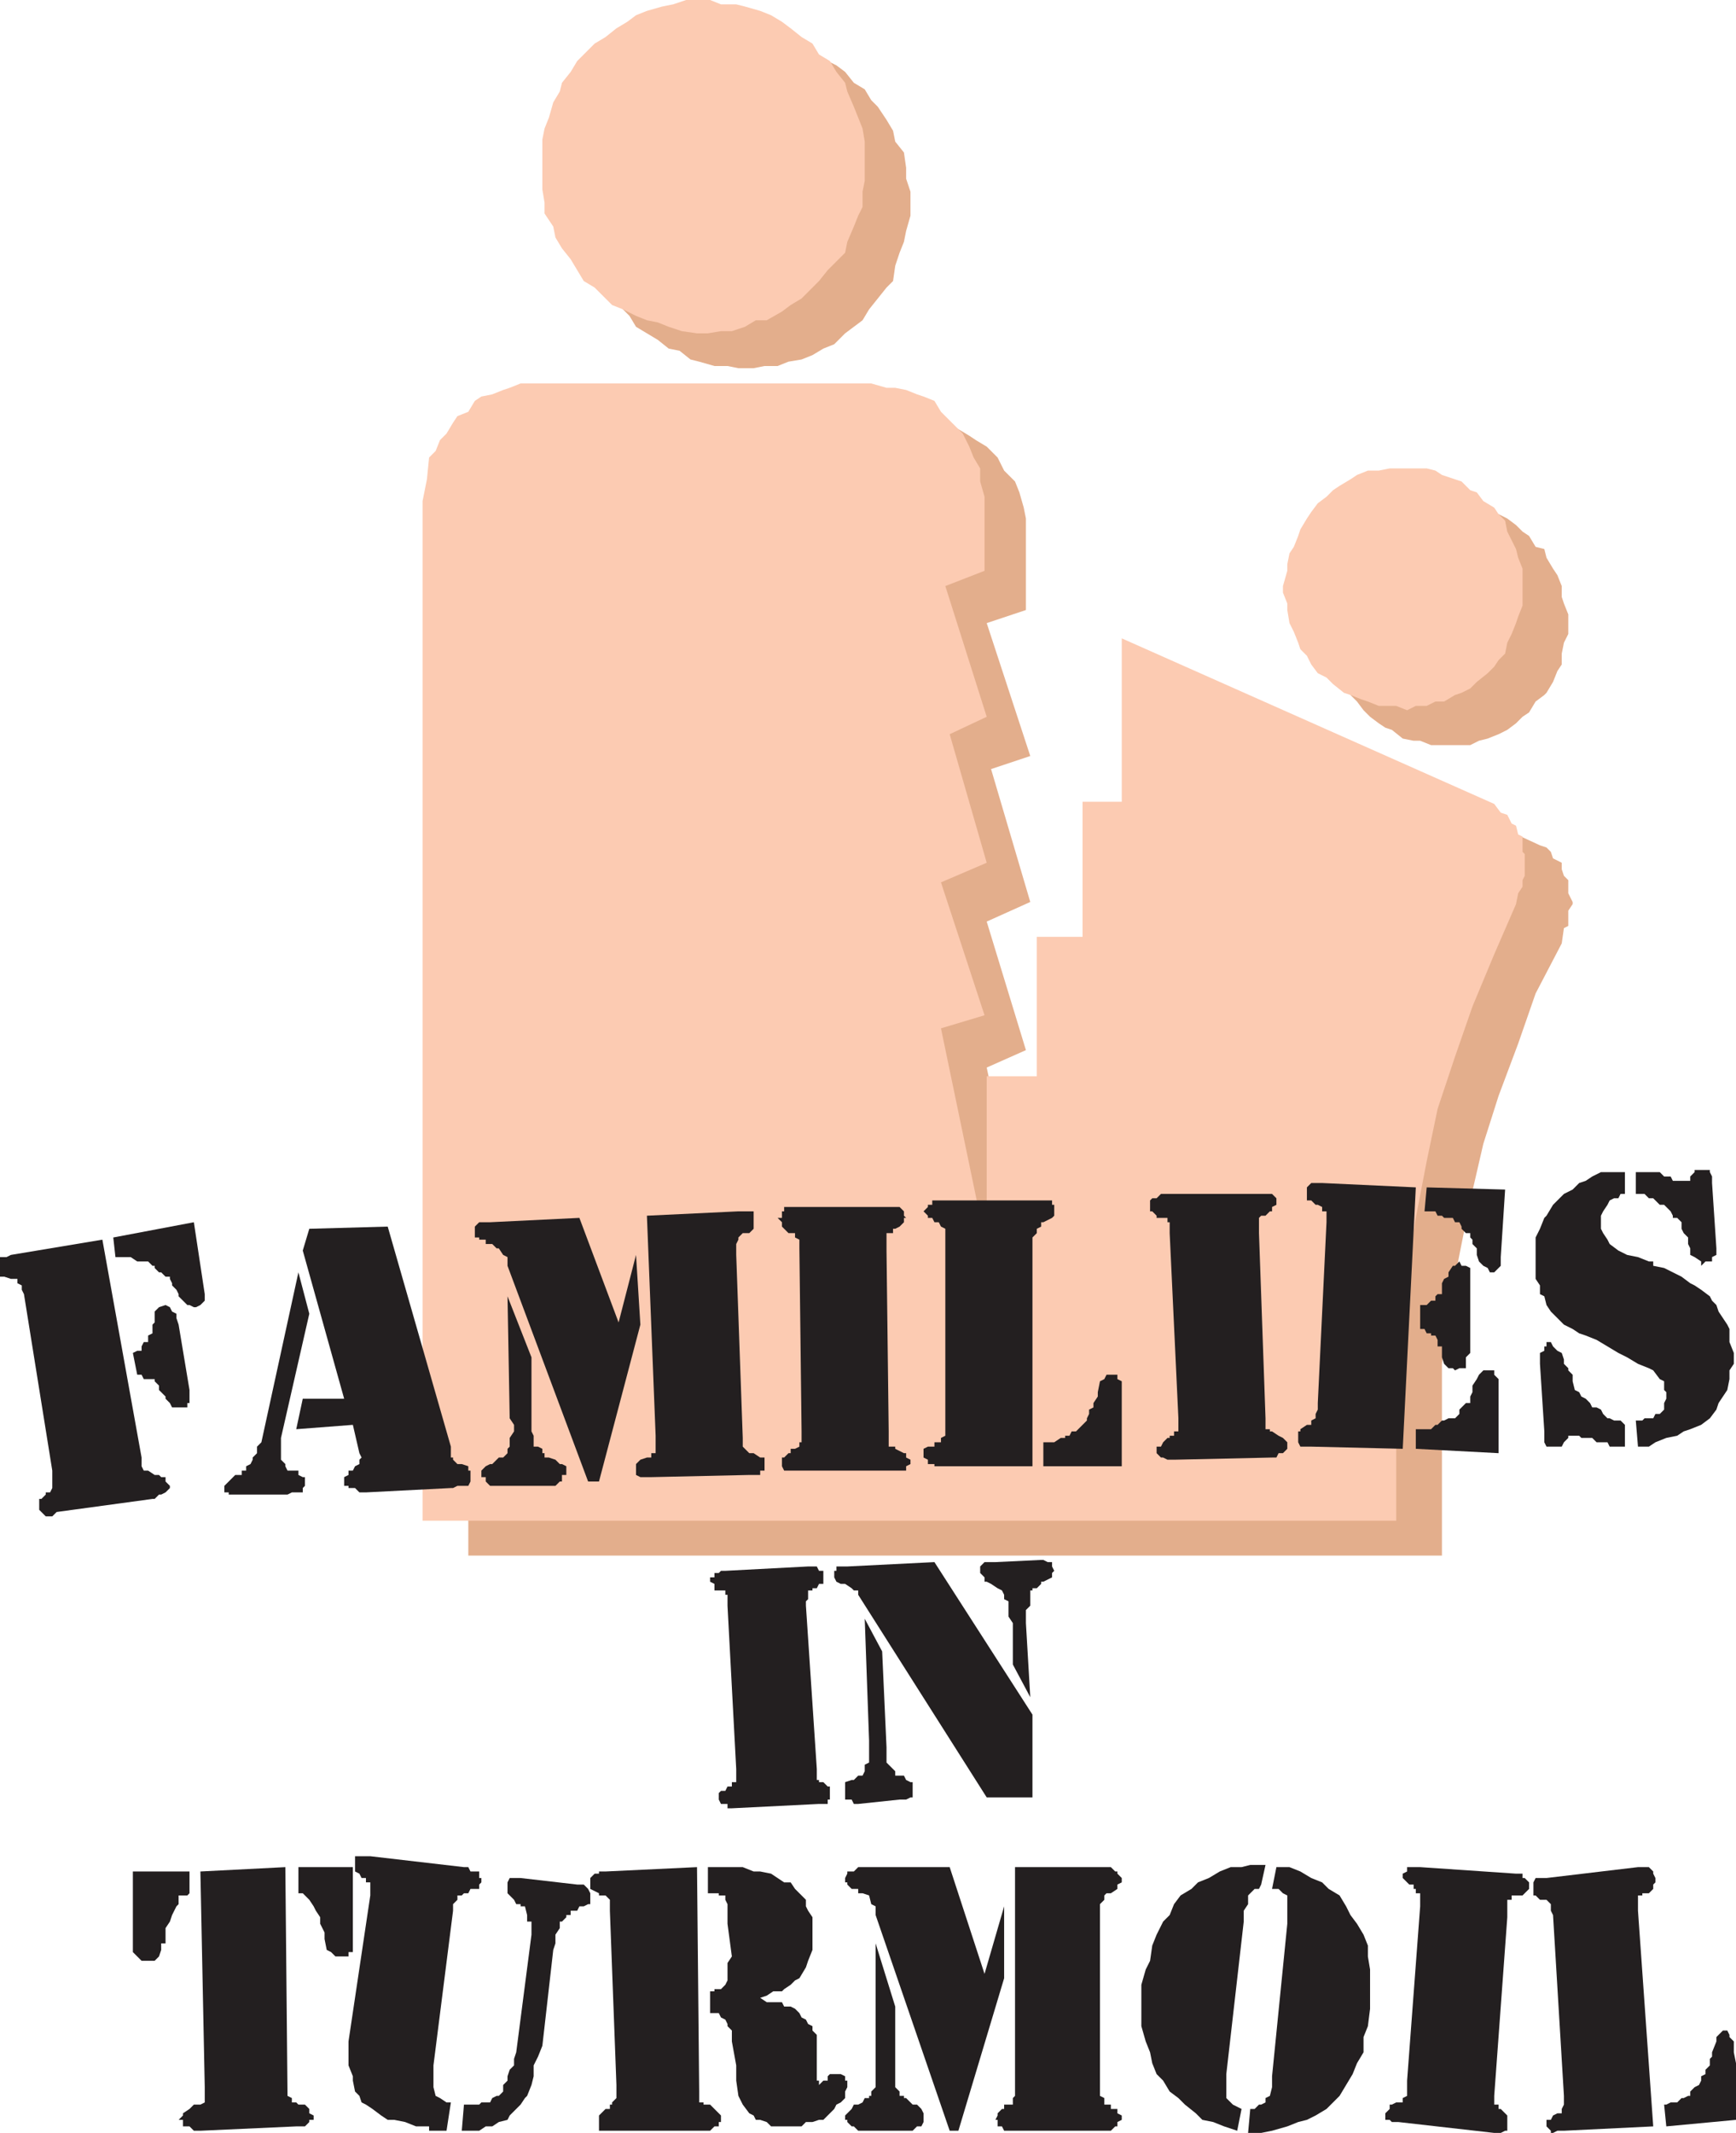
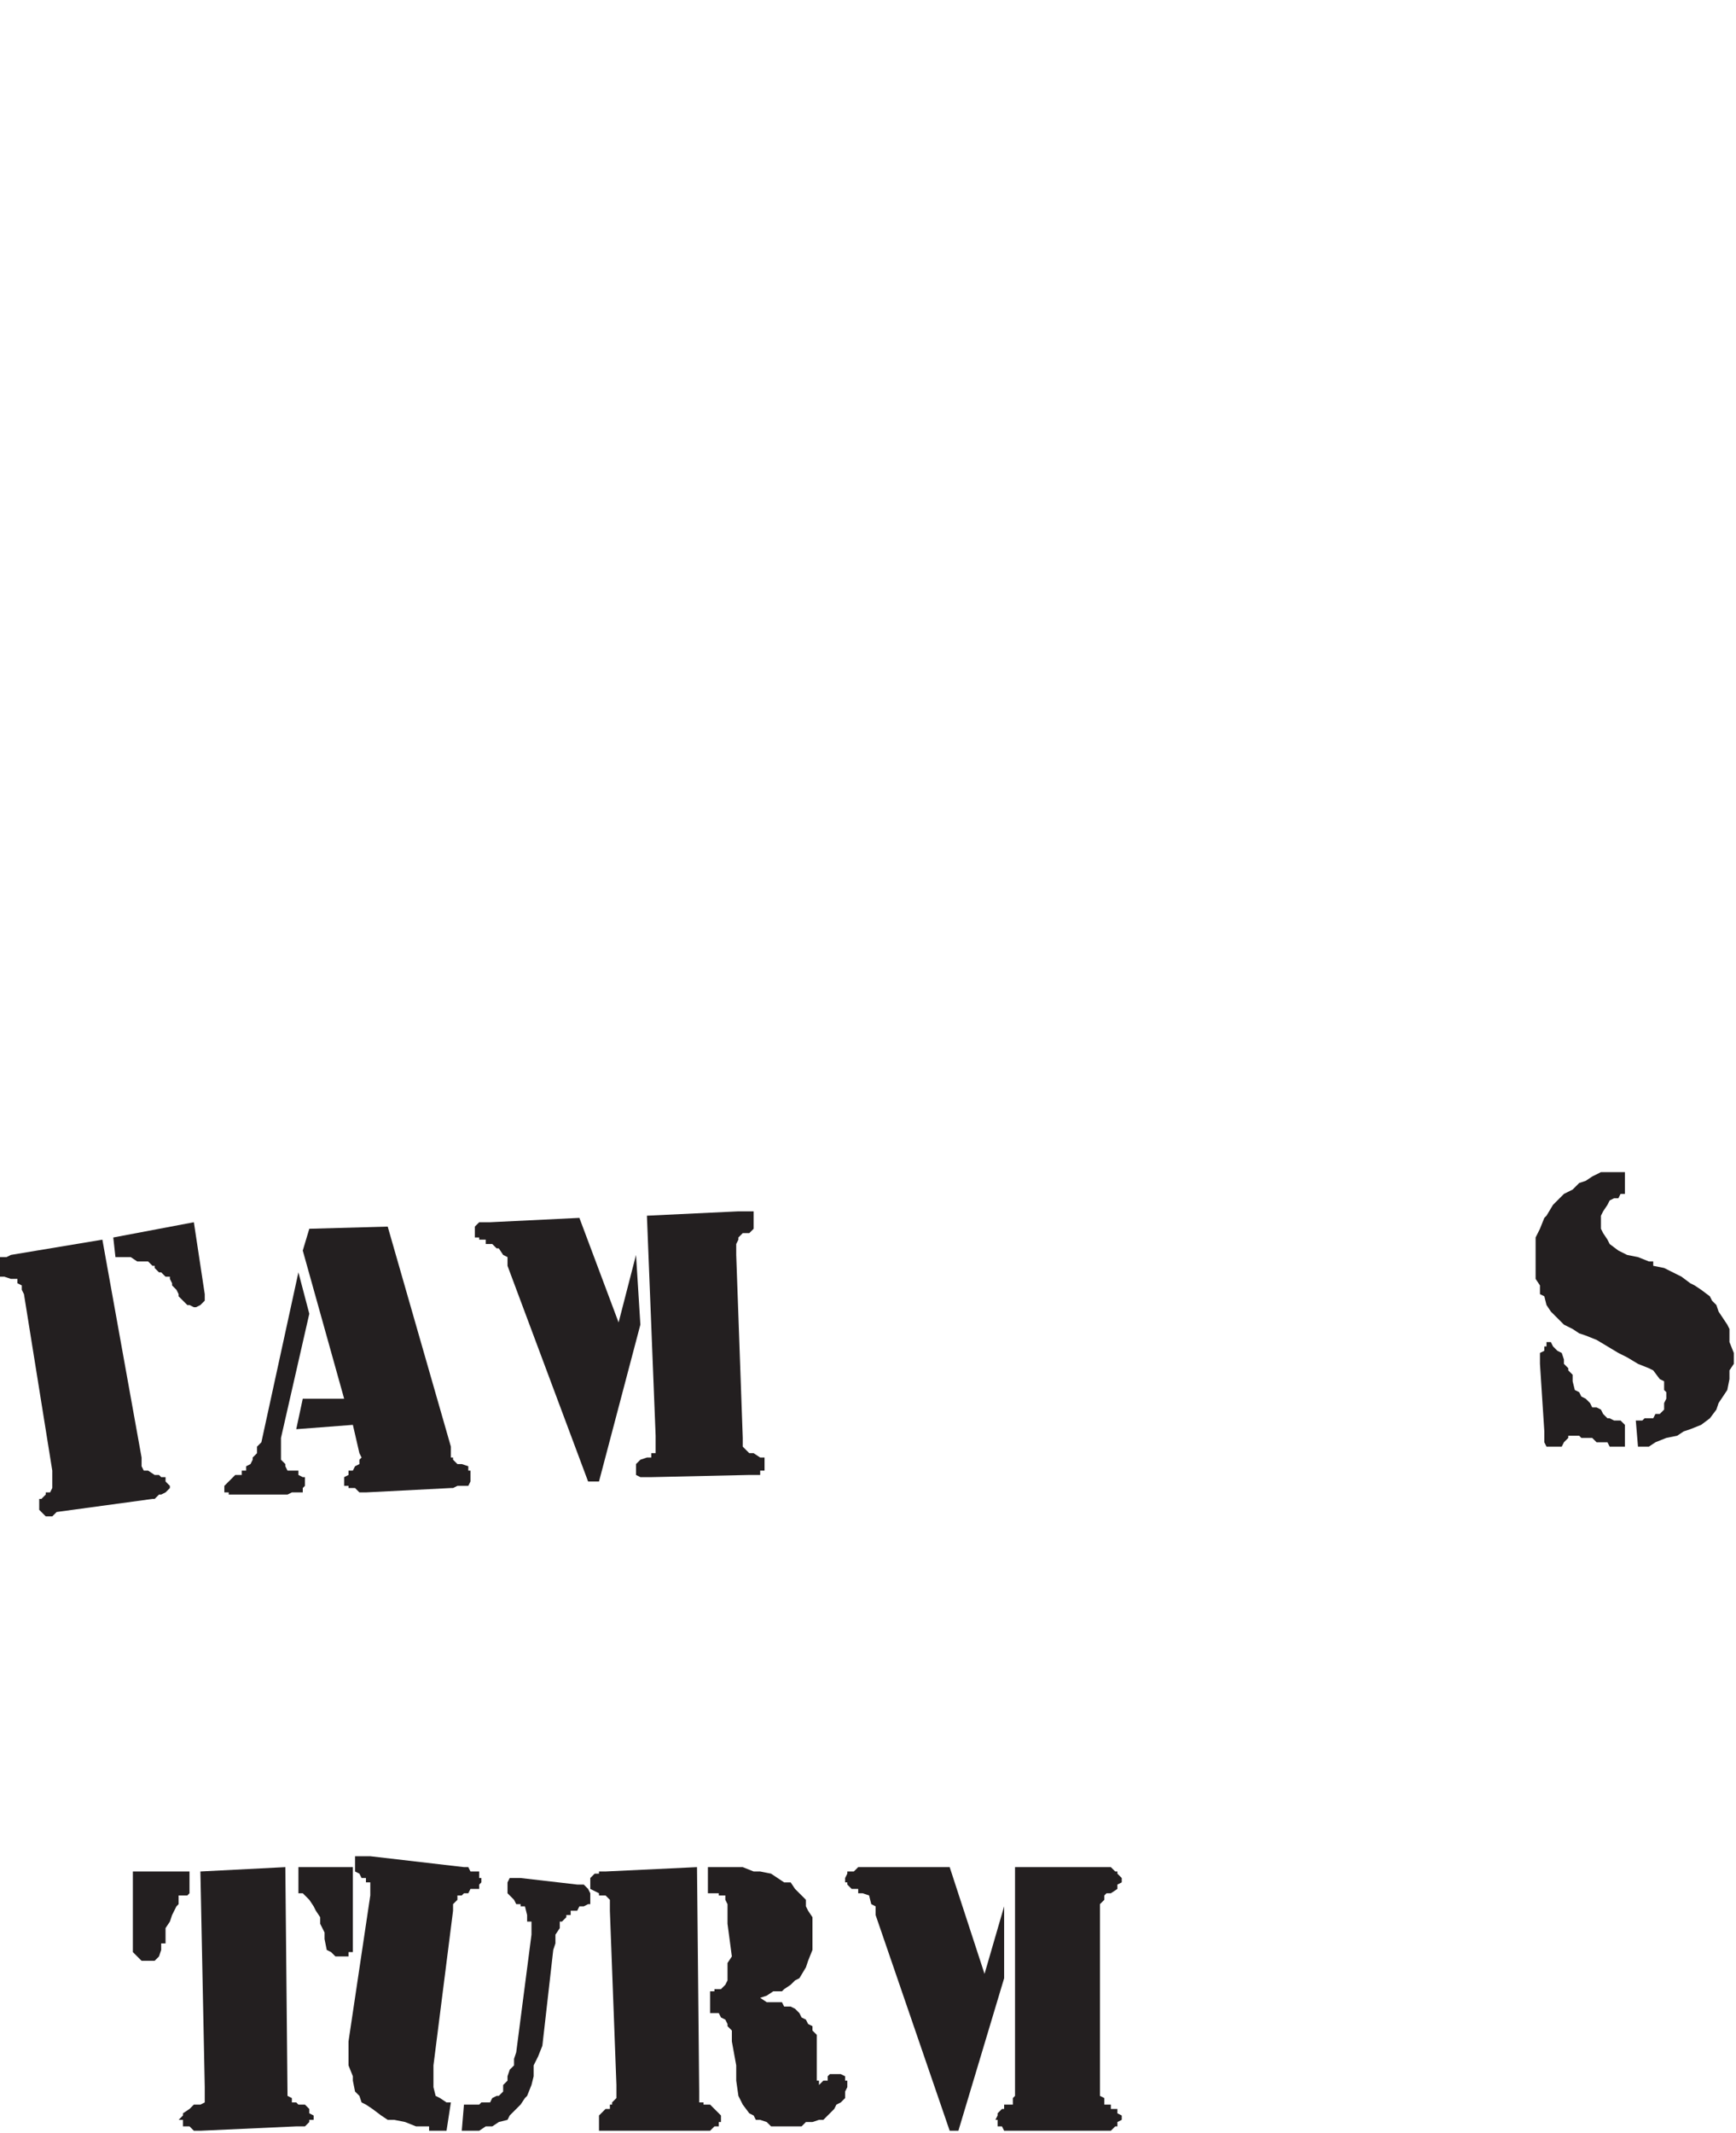
<svg xmlns="http://www.w3.org/2000/svg" width="597.75" height="734.25">
-   <path fill="#e3ae8c" fill-rule="evenodd" d="M496.5 535.5v-66l2.25-18 3.75-19.5 3.75-18.75 4.5-19.5 5.25-16.5 6.75-18 6-17.25 9-17.25.75-5.25 1.5-.75v-5.25l1.5-2.25v-.75l-1.5-3V303l-1.5-1.5-.75-2.25V297l-3-1.5-.75-2.25-1.5-1.5-2.25-.75L402 231.75V288h-13.5v46.5h-17.25V384H355.5v58.5l-15.75-75 13.5-6-13.5-44.25 15-6.75-13.5-45.75 13.5-4.5-15-45.75 13.5-4.5v-31.5l-.75-3.75-1.5-5.25-1.5-3.75-3.75-3.75-2.25-4.5-3.75-3.75-3.75-2.25-2.25-1.5-3.75-2.25-3-1.5h-3l-3-.75H195l-3.75.75h-3.75l-3.75 1.5-2.25 2.25-2.25 1.5-3.75 2.25-2.25 2.25-2.25 3-2.25 2.25-3 3.75-.75 2.25-1.5 3.75-2.25 7.5v357H496.5m-183-465.75V66l-1.5-4.5v-3.75l-.75-5.25-3-3.75-.75-3.75-2.25-3.75-3-4.5L300 34.5l-2.25-3.75L294 28.5l-3-3.75-3-2.25-3-1.5-5.25-2.25-3.75-1.5-3.75-2.25h-3L264 13.5h-13.5l-3 1.5h-5.25l-3.75.75-3.75 3-4.5.75-2.25 3-5.25 2.25-2.25 3.75-3.75 2.25-6 6-.75 4.5-3 3-.75 4.5-3 3.75-.75 3.75-1.5 5.25V78l1.5 5.25.75 3.75 1.5 3.75 2.25 4.5 1.5 3.75 2.25 2.25L213 105l3.75 3.75 2.25 3.75 7.5 4.5 3.75 3 3.75.75 3.75 3 3 .75L246 126h4.5l3.75.75h5.25l3.75-.75h4.5l3.75-1.5 4.5-.75 3.75-1.5 3.75-2.25 3.75-1.5 3.75-3.75 6-4.5 2.25-3.75 6-7.5 2.25-2.25.75-5.25 1.5-4.5 1.5-3.75.75-3.75 1.5-5.25v-4.5M540 214.5v-3l-1.5-3.75-.75-2.25v-3.75l-1.5-3.75-1.5-2.25-2.25-3.75-.75-3-3-.75-2.25-3.75-2.25-1.5-2.25-2.25-3-2.25-3-1.5-3.75-.75-6-3h-13.5l-3.75 1.5-2.25 1.5-3.75.75-3.75 1.5-2.25.75-2.25 3-3.75.75-1.5 3-2.25 2.25L465 192l-2.25 2.25-1.5 2.25-1.5 3.75L459 204v2.25l-1.5 3.75v9.75l1.5 3.75v3.75l.75 2.25 1.5 3.75 1.5 2.25 2.25 3.75 2.25 2.25 2.25 3 2.25 2.25 3 2.25 2.25 1.5 2.25.75 3.75 3 3.75.75H489l3.75 1.5h13.5l3-1.5 3-.75 3.75-1.5 3-1.5 3-2.25 2.25-2.25 2.25-1.5 2.25-3.75 3-2.25.75-.75 2.25-3.75 1.5-3.75 1.5-2.25V225l.75-3.75 1.5-3v-3.75" />
-   <path fill="#fccbb2" fill-rule="evenodd" d="M480.75 523.5V468l.75-12 3-18 3-18.75 3.75-19.5 3.75-18 6-18 6-17.25 7.5-18 7.5-17.25.75-3.75 1.5-2.25V303l.75-1.5V294l-.75-.75V288l-1.5-.75-.75-3-1.5-.75-1.5-3-2.25-.75-2.25-3-128.25-57V276h-13.5v46.5H357v48h-17.25v59.25L324 354l15-4.5-15-45.75 15.75-6.75L327 252.75l12.75-6-14.25-45 13.5-5.25V171l-1.5-5.25v-4.5l-2.25-3.75-1.5-3.75-2.25-4.5-7.5-7.5-2.25-3.75-3.75-1.5-2.25-.75-3.75-1.5-3.75-.75h-3L300 132H179.25l-3.75 1.5-2.25.75-3.75 1.5-3.75.75-2.25 1.5-2.25 3.75-3.75 1.5-1.5 2.25-2.25 3.75-2.25 2.25-1.5 3.75-2.25 2.25-.75 7.5-1.5 7.5v351h335.25m-183-465.75v-9l-.75-4.5-3-7.5-2.25-5.25-.75-3-3-3.75-2.25-3.75-3.75-2.25-2.25-3.75-3.75-2.25-3.75-3-3-2.25-3.75-2.25-3.75-1.5-5.25-1.5-3-.75h-5.25L244.5 0h-8.25l-4.5 1.5-3.75.75-5.25 1.5-3.75 1.5-3 2.25-3.75 2.25-3.75 3-3.75 2.25-6 6-2.25 3.75-3 3.75-.75 3-2.25 3.75-1.5 5.25-1.5 3.75-.75 3.75v17.25l.75 4.5v3.75l3 4.5.75 3.75 2.25 3.75 3 3.75 4.5 7.5 3.75 2.25 6 6 3.75 1.5 4.5 2.25 3.75 1.5 3.75.75 3.75 1.5 4.5 1.5 5.25.75h3.75l4.5-.75H252l4.5-1.5 3.75-2.25H264l5.25-3 3-2.25 3.75-2.25 6-6 3-3.75 6-6 .75-3.75L294 78l1.5-3.75 1.5-3V66l.75-3.75v-4.5m226.5 144.75v-6.75l-1.5-3.75-.75-3-3-6-.75-3.75L516 177l-1.5-2.25-3.75-2.25-2.25-3-2.25-.75-3-3-6.75-2.25-2.25-1.5-3-.75H478.5l-3.75.75H471l-3.75 1.5L465 165l-3.75 2.25-2.25 1.5-2.25 2.25-3 2.25-2.25 3-1.5 2.25-2.25 3.75-.75 2.25-1.5 3.75-1.5 2.25-.75 3.75v2.25l-1.5 5.25V204l1.5 3.75V210l.75 4.5 1.5 3 1.5 3.75.75 2.25 2.25 2.25 1.5 3 2.25 3 3 1.5 2.25 2.25 3.75 3 2.25.75 3.75 1.5 2.25.75 3.75 1.5h6l3.75 1.5 3-1.5h3.75l3-1.5h3l3.75-2.25 2.25-.75 3-1.5 2.25-2.25 3.75-3 2.25-2.25 1.5-2.25 2.25-2.25.75-3.75 1.5-3 1.5-3.75.75-2.25 1.5-3.75v-6" />
  <path fill="#231f20" fill-rule="evenodd" d="M559.5 489v9h-5.25l-.75-1.5h-3.75l-1.5-1.5h-3.75l-.75-.75H540v.75l-1.5 1.5-.75 1.5h-5.25l-.75-1.5v-3.75l-1.5-23.25v-3.75l1.5-.75v-1.5h.75V462h1.5l.75 1.5 1.5 1.5 1.5.75.75 2.25v1.5l1.5 1.5v.75l1.5 1.5v2.25l.75 3 1.5.75.75 1.5 1.5.75 1.5 1.5.75 1.5h1.5l1.5.75.75 1.5 1.5 1.5h.75l1.5.75H558l1.5 1.5V489" />
  <path fill="#231f20" fill-rule="evenodd" d="m564 498-.75-9h2.25l.75-.75h3l.75-1.5h1.5l1.5-1.5V483l.75-1.5v-2.25l-.75-.75v-3l-1.5-.75-2.25-3-1.5-.75-3.75-1.5-3.75-2.25-3-1.5-7.5-4.5-3.75-1.5-2.25-.75-2.25-1.5-3-1.5-4.5-4.5-1.5-2.25-.75-3-1.5-.75v-3l-1.5-2.25V426l1.5-3 1.5-3.75.75-.75 2.25-3.75 3.75-3.75 3-1.5 2.25-2.25 2.25-.75 2.25-1.5 3-1.5h8.25v7.5H558l-.75 1.5h-1.5l-1.5.75-.75 1.5L552 417l-.75 1.5v4.5l.75 1.5 1.5 2.25.75 1.5 3 2.25 3 1.5 3.75.75 3.75 1.5h1.5v1.5l3.75.75 6 3 3 2.25 1.5.75 2.25 1.5 3 2.25.75 1.5 1.5 1.5.75 2.25 3 4.5.75 1.5v4.5l1.5 3.75v3.75l-1.5 2.25v3l-.75 3.75-3 4.5-.75 2.25-2.25 3-3 2.25L582 492l-2.25.75-2.25 1.5-3.75.75-3.75 1.5-2.25 1.5H564" />
-   <path fill="#231f20" fill-rule="evenodd" d="M563.25 411v-7.5h8.25l1.5 1.5h2.25l.75 1.5h6V405l1.5-1.5v-.75h5.25v.75l.75 1.5v2.25l1.5 22.5V432l-1.5.75v1.5h-2.25l-1.5 1.5v-1.5l-2.25-1.5-1.5-.75v-2.25l-.75-1.5V426l-1.5-1.5-.75-1.5v-2.25l-1.5-1.5H576v-.75l-.75-1.5-2.25-2.25h-1.5l-2.25-2.25h-1.5l-1.5-1.5h-3m-72-2.25 27 .75-1.5 23.25v3L514.5 438H513l-.75-1.5-1.5-.75-1.5-1.5-.75-2.25v-2.25l-1.5-1.5v-1.5l-.75-.75v-1.5h-1.5l-1.5-1.5v-.75l-.75-1.5H501l-.75-1.5h-3l-.75-.75H495l-.75-1.5h-3.75l.75-8.25M451.5 498h-3.75l-.75-1.5v-3.75h.75V492l2.25-1.5h1.5V489l1.5-.75v-1.5l.75-1.5V483l3-62.25V417h-1.5v-1.5l-1.5-.75H453l-1.5-1.5H450v-4.5l1.5-1.5h3.75l32.25 1.5-4.5 90-31.5-.75m36 .75V492h5.25l1.5-1.5h.75l1.5-1.5h.75l1.5-.75H501l1.5-1.5v-1.5l2.25-2.25h1.5v-2.25l.75-1.5V477l1.5-2.25.75-1.5 1.5-1.5h3.75v1.5l1.5 1.5v25.5l-28.5-1.5m1.5-41.25v-8.25h2.25l1.5-1.5h1.5v-1.5l.75-.75h1.5v-3.75l.75-1.5 1.5-.75V438l1.5-2.25h.75l1.5-1.5.75 1.5h1.5l1.5.75v29.25l-1.5 1.5V471h-2.25l-1.5.75-.75-.75h-1.5l-1.5-1.5-.75-2.25v-3.75H495v-2.25l-.75-1.5h-1.5V459h-1.5l-.75-1.5H489M433.5 411h4.5l1.5 1.5v2.25l-1.5.75v1.5h-.75l-1.5 1.5h-1.5l-.75.75v5.25l2.25 63.75V492h1.5v.75h.75l2.25 1.5 1.5.75 1.5 1.5v2.25l-1.5 1.5h-1.5l-.75 1.5H438l-33.75.75H402l-1.5-.75h-.75l-1.5-1.5V498h1.5l.75-1.5 1.5-1.5h.75v-.75h1.5v-1.5h1.5v-4.5l-3-63.75v-3.75H402v-1.5h-3.75v-.75l-1.5-1.5H396v-3.75l.75-.75h1.5l1.5-1.5h33.75M324 504.75h-2.25V504h-2.25v-1.5l-1.5-.75v-3l1.5-.75h2.25v-1.5H324V495l1.5-.75V423l-1.5-.75-.75-1.5h-1.5l-.75-1.5h-1.5v-.75L318 417l1.5-1.5v-.75h1.5v-1.5h41.25v1.5h.75v3.75l-.75.75-3 1.5h-.75v1.5l-1.5.75v1.5l-1.5 1.5v78.75H324m35.25 0v-8.25H363l2.25-1.5h1.5v-.75h1.5l.75-1.5h1.5l3.75-3.75v-.75l.75-1.5v-1.5l1.5-.75V483l1.5-2.25v-1.5l.75-3.75 1.5-.75.75-1.5h3.75v1.5l1.5.75v29.25h-27M306 415.5h3.75l1.5 1.5v1.5l.75.75h-.75v1.5l-1.5 1.5-1.5.75h-.75v1.5h-2.25v6l.75 62.25V498h2.25v.75l3 1.5h.75v1.5l1.5.75v1.5l-1.5.75v1.5h-42l-.75-1.5v-3h.75l1.5-1.5h.75v-1.5h1.5l1.5-.75v-1.5h.75v-3.75l-.75-63v-3l-1.5-.75v-1.5h-2.25l-2.25-2.25v-1.5l-1.5-1.5h1.5V417h.75v-1.5h36m-131.25 30.75 8.25 21v25.5l.75 1.5V498h1.5l1.5.75v1.5h.75v1.5h1.5l2.25.75 1.5 1.5h.75l1.5.75v3h-1.5V510h-.75l-1.5 1.5h-22.5l-1.5-1.5v-1.5h-1.5v-2.25l1.5-1.5 1.5-.75h.75l2.25-2.25h1.5l1.5-1.5v-1.5l.75-.75v-3l1.5-2.25v-2.25l-1.5-2.25-.75-42" />
  <path fill="#231f20" fill-rule="evenodd" d="M206.25 510h-3.75l-27.75-74.25v-3l-1.5-.75-1.5-2.25H171l-1.5-1.5h-2.25v-1.5H165V426h-1.5v-3.75l1.5-1.5h3.75l30.75-1.5 13.5 36 6-23.25 1.5 24-14.25 54m16.5-91.5 31.5-1.5h5.25v6l-1.5 1.5h-2.25l-1.5 1.5v.75l-.75 1.5V432l2.25 63v3l2.25 2.25h1.5l2.25 1.5h1.5v4.5h-1.5v1.5H258l-33.75.75h-3.75l-1.5-.75V504l1.5-1.5 2.25-.75h1.5v-1.5h1.5v-6l-3-75.75M106.5 452.25 96.75 495v7.5l1.5 1.5v.75l.75 1.5h3.75v1.5l1.5.75h.75v3l-.75.75v1.5h-3.75l-1.5.75H78.75v-.75h-1.5v-2.25l3.75-3.75h2.25v-1.5h1.5v-1.5l1.5-.75.75-1.5v-.75l1.5-1.5V498l1.5-1.5 12.75-58.5 3.75 14.25" />
  <path fill="#231f20" fill-rule="evenodd" d="M121.5 490.5 102 492l2.25-10.5h14.25l-14.25-51 2.25-7.5 27-.75L155.25 498v3.75h.75v.75l1.5 1.5h1.5l2.25.75v1.5h.75V510l-.75 1.5h-3.75l-1.5.75h-.75l-29.25 1.5h-2.25l-1.5-1.5H120v-.75h-1.5v-3l1.5-.75v-1.5h1.5l.75-1.5 1.5-.75v-1.5l.75-.75-.75-1.5-2.25-9.75M39 426l27.75-5.25 3.75 24.75v2.25l-1.5 1.5-1.5.75h-.75l-1.5-.75h-.75l-3-3v-.75l-.75-1.5-1.5-1.5v-.75l-.75-1.5v-.75H57l-1.5-1.5h-.75l-1.5-1.5v-.75h-.75l-1.5-1.5h-3.75l-2.25-1.5h-5.25L39 426m9.75 75.75v3l.75 1.5H51l2.25 1.5h1.5l.75.75H57v1.5l1.5 1.5v.75l-1.5 1.5-1.5.75h-.75l-1.5 1.5h-.75l-33 4.5L18 522h-2.25l-2.25-2.25V516h.75l1.5-1.5v-.75h1.5l.75-1.5v-6L8.25 445.5 7.5 444v-1.5l-1.5-.75v-1.5H3.75l-2.25-.75H0v-6.75h2.25l1.5-.75 31.5-5.25 13.5 75" />
-   <path fill="#231f20" fill-rule="evenodd" d="m47.25 473.25-1.5-7.5 1.5-.75h1.5v-1.5l.75-1.5H51v-2.25l1.5-.75v-3l.75-.75v-3.75l1.5-1.5 2.25-.75 1.5.75.75 1.5 1.5.75v1.5l.75 2.25 3.75 22.5v4.5h-.75v1.5h-5.25l-.75-1.5-1.5-1.5v-.75l-2.25-2.25V477l-1.5-1.5v-.75H49.5l-.75-1.5h-1.5m250.5 84 6 11.25 1.5 33v5.25l3 3v1.5h3l.75 1.5 1.5.75h.75v5.25h-.75l-1.5.75h-2.25L295.5 621H294l-.75-1.5H291v-6l2.25-.75h.75l1.5-1.5h1.5l.75-1.5v-2.25l1.5-.75v-7.5l-1.5-42m57 27-6-11.25v-14.25l-1.5-2.25v-5.25l-1.5-.75V549l-.75-1.5-1.5-.75-2.25-1.5-1.5-.75H339V543l-1.5-1.5v-2.25l1.5-1.5h3.75l15.75-.75h.75l1.5.75h1.5v1.5l.75 1.5-.75.75v1.5l-3 1.5h-.75v.75l-1.5 1.5h-1.5v.75h-.75v5.25l-1.5 1.5v4.5l1.5 25.5" />
-   <path fill="#231f20" fill-rule="evenodd" d="M355.5 618.75h-15.75L295.5 549v-1.5H294l-.75-.75-2.25-1.5h-1.5l-1.5-.75-.75-1.5v-2.25h.75v-1.5h3.75l30-1.5 33.75 52.5v28.5m-77.25-79.5h3l.75 1.5h1.5v4.5H282l-.75 1.5h-1.5v.75h-1.5v3l-.75.75v1.5l3.75 56.25v3.75h.75v.75h1.5l1.5 1.5h.75v4.5H285v1.5h-3l-30 1.5h-1.5V621h-2.25l-.75-1.5v-2.25l.75-.75h1.5l.75-1.5h1.5v-1.5h1.5V609l-3-56.25V549h-.75v-1.5H246v-2.25l-1.5-.75V543h1.5v-1.5h1.5l.75-.75h1.5l28.5-1.5M538.5 733.5h-2.25l-1.5.75H534v-.75l-1.5-1.5v-2.25h1.5l.75-1.5 1.5-.75h1.5V726l.75-1.5v-3l-3.75-62.25-.75-1.5v-2.25l-1.5-1.5h-2.25l-1.5-1.5H528V648l.75-1.5h3.75l31.5-3.75h3.75l1.5 1.5v.75l.75 1.5v1.5l-.75.75v1.5l-1.5 1.5h-2.25v.75H564v5.25l5.25 74.25-30.75 1.5m35.25-1.5-.75-7.5h.75l1.5-.75h2.25l1.5-1.5h.75l1.5-.75h.75V720l1.5-1.5 1.5-.75.75-1.5v-1.5l1.5-.75v-1.5l1.5-1.5v-2.25l.75-.75v-1.5l1.5-3.75v-1.5l2.25-2.25h1.5l.75 1.5v.75l1.5 1.5v3.75l.75 3.75v19.5l-24 2.25M522 645h2.25v1.5h.75l1.5 1.5v2.25l-2.25 2.25h-3.75v1.5H519v6l-4.5 61.5v3h1.5v1.5h.75l2.25 2.25v5.25h-.75l-1.5.75h-2.25l-33-3.75h-2.25l-.75-.75H477v-2.25l1.5-1.5v-1.5h.75l1.5-.75H483v-1.5l1.5-.75v-5.25l4.5-60v-4.5h-1.5v-1.5h-.75v-1.5h-1.5L483 646.5V645l1.5-.75v-1.5h4.5l33 2.25m-99.75 69v8.25l2.25 2.25 3 1.5-1.5 7.5-4.5-1.5-3.75-1.5-3.75-.75-2.25-2.25-3.75-3-2.25-2.25-3-2.25-2.25-3.75-2.25-2.25-1.5-3.75-.75-3.75-1.5-3.75-1.5-5.25v-14.25l1.5-5.25 1.5-3 .75-5.25 1.5-3.75 2.25-4.5 2.25-2.25 1.5-3.75 2.25-3 3.75-2.25 2.25-2.25 3.75-1.5 3.75-2.25 3.75-1.5h3.75l3-.75h5.25l-1.5 6.75-.75 1.5H432l-2.25 2.25v3l-1.5 2.25v3.75l-6 52.5m15.75.75 5.25-52.5v-9.75l-1.5-.75-1.5-1.5H438l1.5-7.5h4.5l3.75 1.5 3.75 2.25 3.75 1.5 2.25 2.25 3.75 2.25 2.25 3.75 1.5 3 2.25 3 2.25 3.75 1.5 3.75v3.75l.75 4.5v13.5l-.75 6-1.5 3.75v5.25l-2.25 3.75-1.5 3.75-4.5 7.5-4.5 4.5-3.75 2.25-3 1.5-3 .75-3.75 1.5-5.25 1.5-3.75.75h-4.5l.75-8.25h1.5l1.5-1.5h.75l1.5-.75v-1.5l1.5-.75.75-3v-3.75M301.5 669l6.75 21.75v27.75l1.5 1.5v1.5h1.5v.75h.75l2.25 2.25h1.5l1.5 1.5.75 1.5v3l-.75 1.5h-1.5l-1.5 1.5H295.5L294 732h-.75l-1.5-1.5v-.75H291v-1.5l2.25-2.25.75-1.5h1.5l1.5-.75.75-1.5h1.5v-.75h.75V720l1.5-1.5V669" />
  <path fill="#231f20" fill-rule="evenodd" d="M330 733.5h-3l-25.5-74.25v-3l-1.5-.75-.75-3-2.25-.75h-1.5v-1.5h-2.25l-1.5-1.5V648H291v-1.5l.75-1.5v-.75H294l1.5-1.5H327l12 36.75 6.75-23.25V681L330 733.5m19.5-90.75h33l1.5 1.5h.75v.75l1.5 1.5v1.5l-1.5.75v1.5l-2.25 1.5H381l-.75.75v1.5l-1.5 1.5v66l1.5.75v2.25h2.25v1.5h2.25v1.5l1.5.75v1.5l-1.5.75v1.5H384l-1.5 1.5h-36.75L345 732h-1.5v-2.25h-.75l.75-1.5v-.75l1.5-1.5h.75v-1.5h3v-2.25l.75-.75v-78.75m-105 42.75h1.5v-.75h2.25l1.5-1.5.75-1.5v-6l1.5-2.25-1.5-11.25v-6.75l-.75-1.5v-1.5h-2.25v-.75h-3.75v-9h12l3.75 1.5h2.25l3.75.75 4.5 3h2.25l1.5 2.25 3.75 3.75v2.25l.75 1.5 1.5 2.25v11.25l-1.5 3.75-.75 2.25-2.25 3.75-1.5.75-1.5 1.5-2.25 1.5-.75.75h-3L264 687l-2.25.75h-2.25 2.25l2.25 1.5h5.25l.75 1.5h2.25l1.5.75 1.5 1.5.75 1.5 1.5.75.75 1.5 1.5.75v1.5l1.5 1.5v15.75h.75v1.5l1.5-1.5h1.5v-1.5l.75-.75h3.75l1.5.75v1.5h.75v2.25L291 720v2.25l-1.5 1.5-1.5.75-.75 1.5-3.75 3.75H282l-2.25.75h-2.25L276 732h-10.5l-1.5-1.5-2.25-.75h-1.5l-.75-1.5-1.5-.75-2.25-3-1.5-3-.75-5.25V711l-1.5-8.25V699l-1.5-1.5v-.75l-.75-1.5-1.5-.75-.75-1.5h-3v-7.5" />
  <path fill="#231f20" fill-rule="evenodd" d="M242.25 733.5h-36v-5.25l2.25-2.25h1.5v-1.5h.75v-.75l1.5-1.5v-4.5l-2.25-60V654l-1.5-1.5h-2.25v-.75l-3-1.5v-3.75l1.5-1.5h1.5v-.75h2.25l31.5-1.5.75 77.25v3.75h1.5v.75h2.25l3.75 3.75v2.25h-.75v1.5H246l-1.5 1.5h-2.25m-83.25 0 .75-9H165l.75-.75h3l.75-1.5 1.5-.75h.75l1.5-1.5v-2.25l1.5-1.5v-1.5l.75-2.25 1.5-1.5v-2.25l.75-2.25L183 666v-4.5h-1.5v-2.25l-.75-3h-1.5v-.75h-1.5L177 654l-2.25-2.25V648l.75-1.5h3.75l19.5 2.25H201l1.5 1.5.75 1.5v3.75h-.75l-1.5.75h-1.5l-.75 1.5h-2.25v1.5H195v.75l-1.5 1.5h-.75v2.25l-1.5 2.25v3l-.75 2.25-3.75 33-1.5 3.75-1.5 3v3.75l-.75 3-1.5 3.75-.75.75-1.5 2.25-3.75 3.75-.75 1.5-3 .75-2.25 1.5h-2.25l-2.25 1.5h-6m-39-30.75 7.5-50.25V648H126v-1.5h-1.5l-.75-1.5-1.5-.75V639h5.25l32.25 3.75h1.5l.75 1.5h3v2.25h.75v1.5l-.75.75v1.5h-3l-.75 1.5h-1.5l-.75.75h-1.5v1.5l-1.5 1.5v2.25L149.25 711v7.5l.75 3 1.5.75 2.25 1.5h1.5l-1.5 9.75h-6V732h-4.5l-3.75-1.5-3.75-.75h-2.25l-2.25-1.5-3-2.25-2.25-1.5-1.5-.75-.75-2.25-1.5-1.5-.75-3.75v-1.5L120 711v-8.25m-74.25-58.5h19.5v7.5l-.75.75h-3v3l-.75.75-1.5 3-.75 2.25-1.5 2.25V669h-1.5v2.25l-.75 2.25-1.5 1.5h-4.5l-3-3v-27.75" />
  <path fill="#231f20" fill-rule="evenodd" d="M121.5 642.75V672H120v1.5h-4.5L114 672l-1.5-.75-.75-3.75v-2.25l-1.5-3V660l-1.5-2.25-.75-1.5-1.5-2.25-2.25-2.25h-1.5v-9h18.75m-23.25 0L99 721.5l1.5.75v1.5h1.5l.75.75H105l1.5 1.5v1.5l1.5.75v1.5h-1.5v.75L105 732h-3l-33 1.5h-2.25l-1.5-1.5H63v-2.25h-1.5l1.5-1.5v-.75l2.25-1.5 1.5-1.5H69l1.5-.75v-5.25L69 644.25l29.25-1.5" />
</svg>